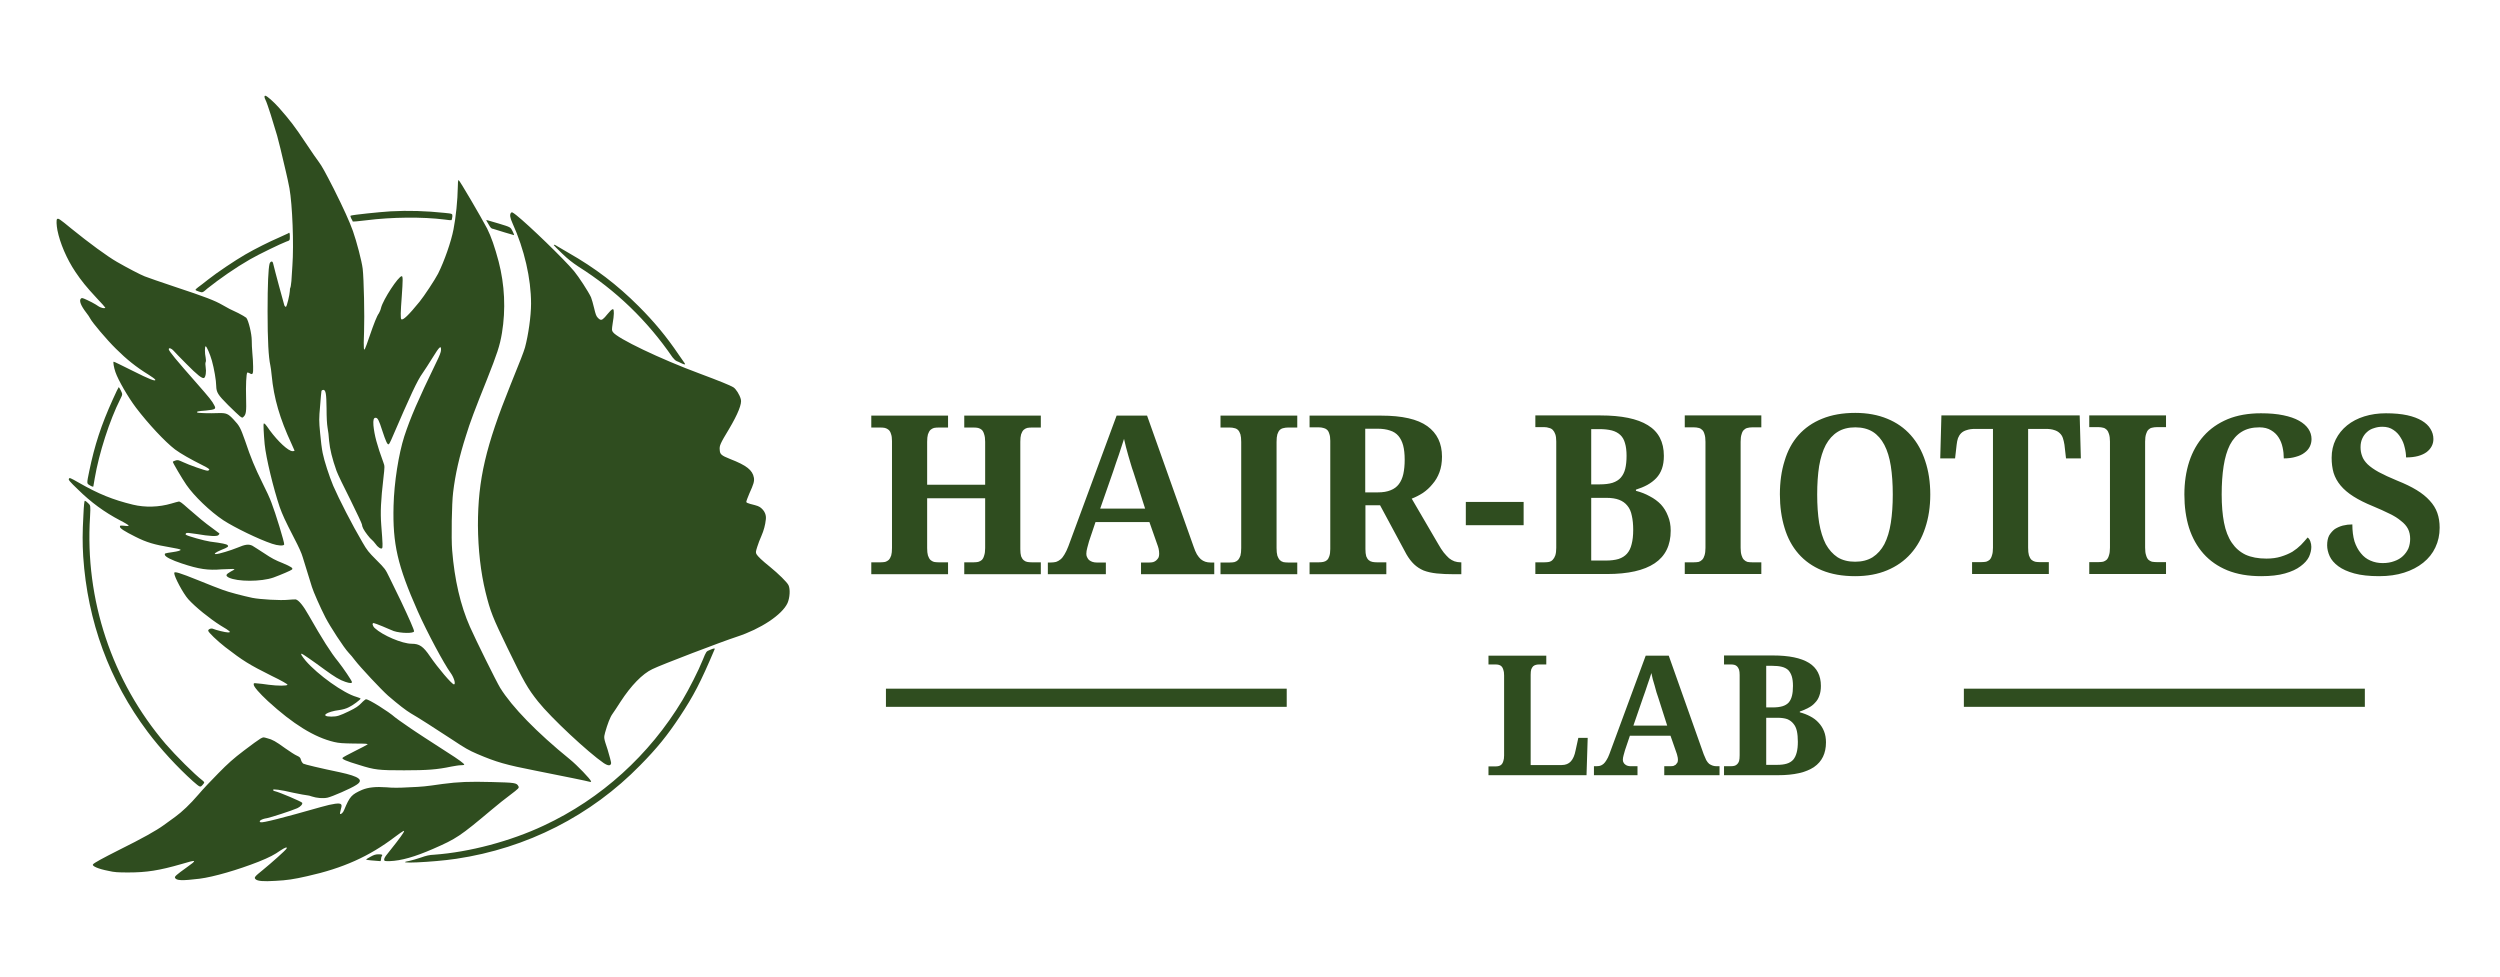
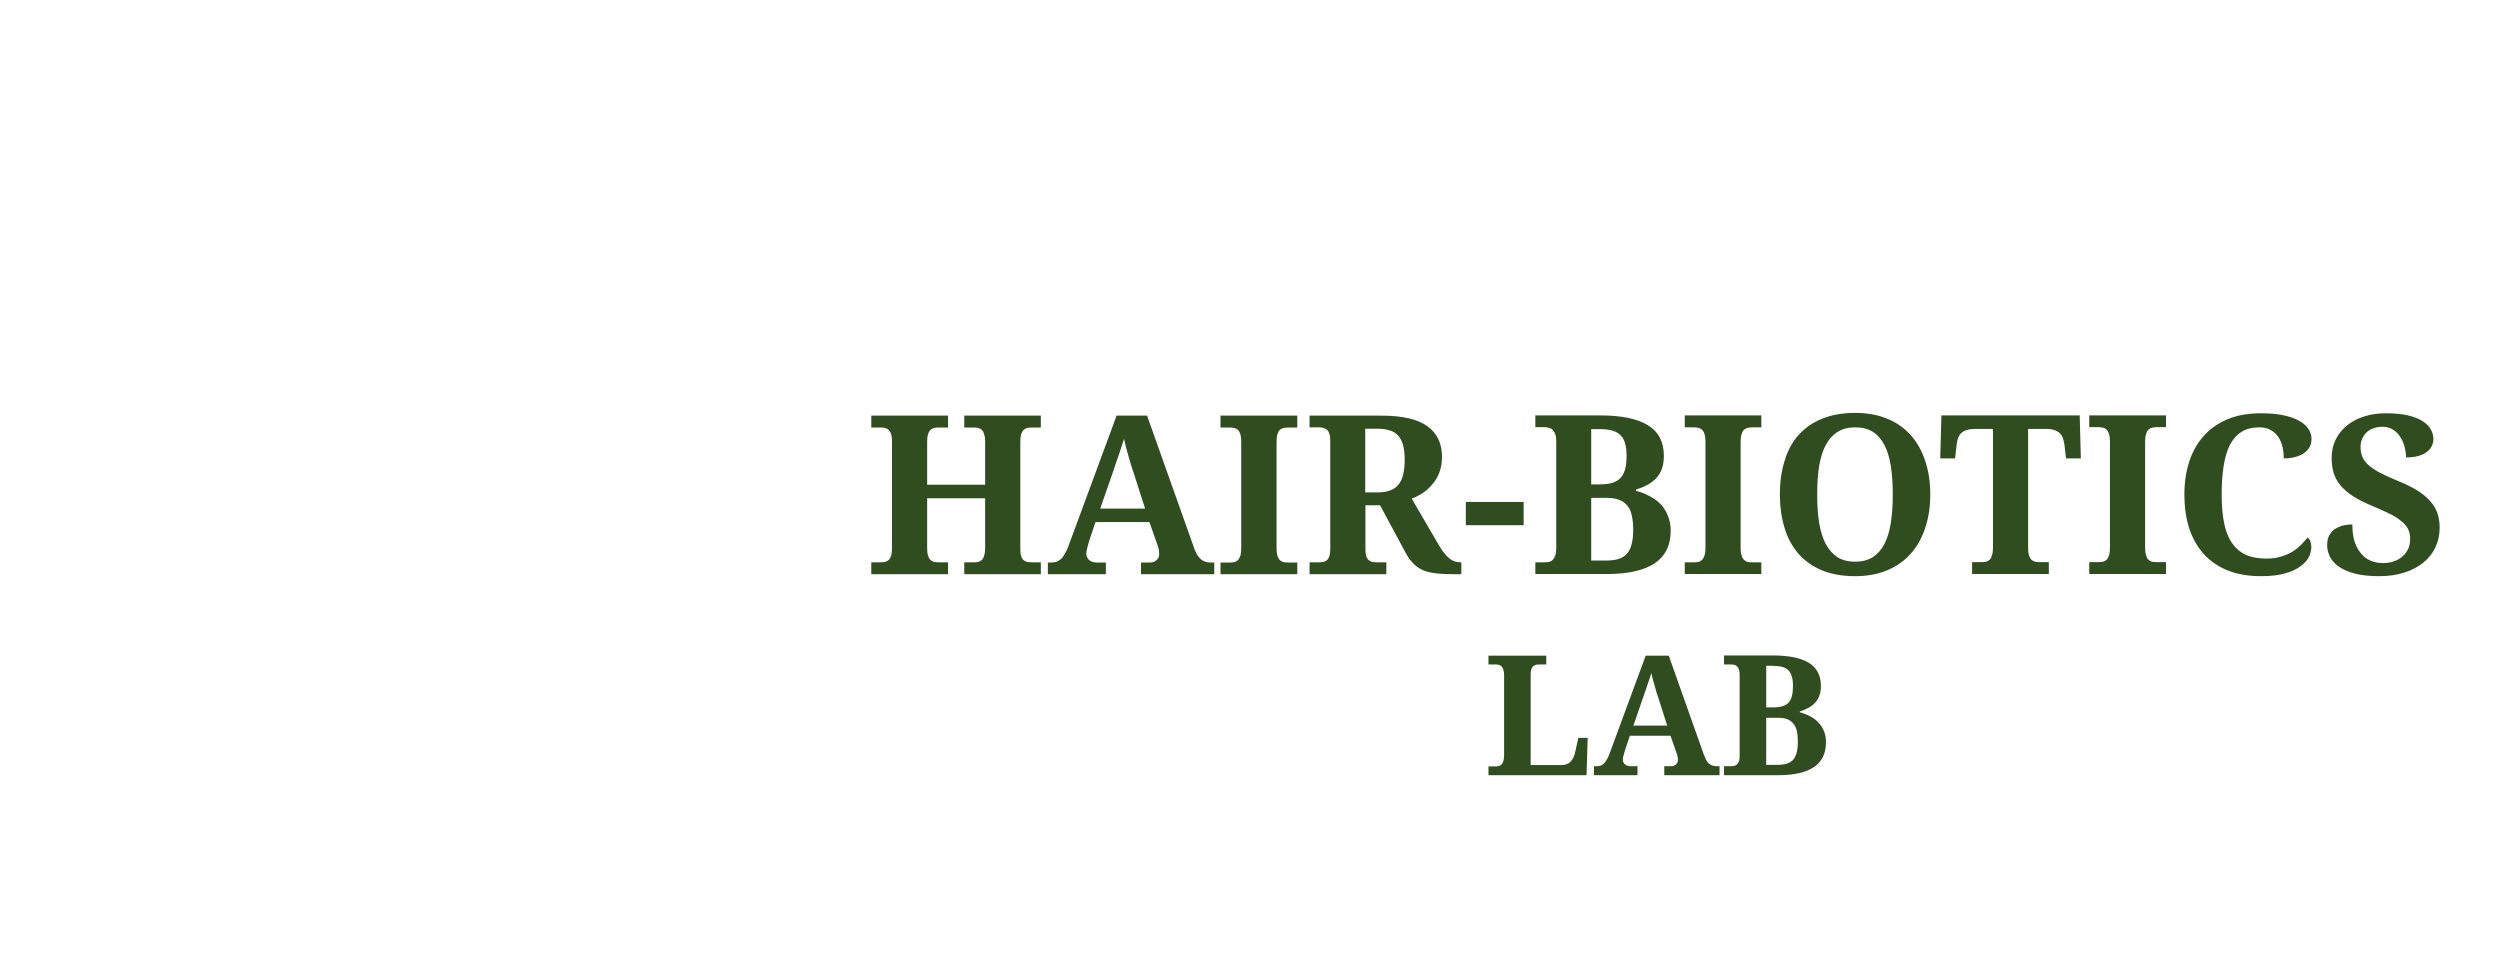
<svg xmlns="http://www.w3.org/2000/svg" height="500" width="1280" viewBox="0 0 1280 500" version="1.2">
  <title>New Project</title>
  <style>
		.s0 { fill: #2f4d1f } 
	</style>
  <path d="m532.9 294h-39.2v-6.1h4.9q1.2 0 2.2-0.2 1.1-0.3 1.9-1 0.8-0.8 1.2-2.3 0.5-1.4 0.5-3.8v-25.5h-29.7v25.5q0 2.4 0.4 3.8 0.5 1.5 1.3 2.3 0.8 0.7 1.8 1 1.1 0.2 2.3 0.2h4.9v6.1h-39.3v-6.1h4.8q1.2 0 2.3-0.2 1-0.3 1.8-1 0.8-0.8 1.3-2.3 0.4-1.4 0.4-3.8v-54.8q0-2.3-0.5-3.6-0.4-1.4-1.2-2.1-0.8-0.7-1.9-1-1-0.2-2.2-0.2h-4.8v-6.1h39.3v6.1h-4.9q-1.2 0-2.3 0.2-1 0.3-1.8 1-0.8 0.8-1.3 2.3-0.4 1.4-0.4 3.8v22h29.7v-22q0-2.4-0.5-3.8-0.4-1.5-1.2-2.3-0.8-0.7-1.9-1-1-0.2-2.2-0.2h-4.9v-6.1h39.2v6.1h-4.7q-1.2 0-2.3 0.2-1 0.3-1.8 1-0.8 0.8-1.3 2.3-0.4 1.4-0.4 3.8v55q0 2.2 0.4 3.6 0.5 1.3 1.3 2 0.8 0.7 1.8 0.9 1.1 0.2 2.3 0.2h4.7zm55.6-26.7h-27.6l-3.3 9.8q-0.4 1.4-0.9 3.3-0.5 1.8-0.5 3.2 0 1.1 0.5 1.9 0.4 0.9 1.1 1.4 0.7 0.5 1.6 0.8 1 0.3 2 0.3h4.8v6h-29.7v-6h1.4q1.5 0 2.8-0.3 1.2-0.4 2.3-1.3 1.1-0.9 2-2.5 1-1.6 2-4.2l24.7-66.9h15.6l23.8 67q0.8 2.4 1.7 4 1 1.6 2 2.5 1.1 0.9 2.3 1.3 1.3 0.4 2.6 0.4h2v6h-37.5v-6h4.4q0.9 0 1.8-0.2 0.9-0.3 1.5-0.8 0.7-0.6 1.2-1.4 0.4-0.8 0.4-2 0-1.4-0.3-2.7-0.3-1.2-0.7-2.2zm-2.2-6.9l-6-18.7q-0.7-1.9-1.3-4-0.6-2.2-1.3-4.4-0.6-2.3-1.2-4.4-0.6-2.2-1-4.2-0.5 1.7-1.2 3.7-0.7 2.1-1.4 4.3-0.8 2.1-1.5 4.3-0.8 2.2-1.4 4.2l-6.7 19.2zm77.9 33.6h-39.3v-6h4.8q1.3 0 2.3-0.2 1.1-0.3 1.9-1.1 0.7-0.8 1.2-2.2 0.4-1.5 0.4-3.9v-54.3q0-2.5-0.4-3.9-0.5-1.5-1.2-2.2-0.8-0.8-1.9-1-1-0.3-2.3-0.3h-4.8v-6.1h39.3v6.1h-4.8q-1.2 0-2.3 0.3-1.1 0.2-1.9 1-0.7 0.7-1.2 2.2-0.4 1.4-0.4 3.9v54.3q0 2.4 0.4 3.9 0.5 1.4 1.2 2.2 0.8 0.8 1.9 1.1 1.1 0.2 2.3 0.2h4.8zm6.3 0v-6.1h4.8q1.2 0 2.2-0.2 1.1-0.2 1.9-0.9 0.8-0.7 1.2-2 0.5-1.4 0.5-3.7v-55.4q0-2.3-0.5-3.6-0.4-1.4-1.2-2.1-0.8-0.7-1.9-0.9-1-0.3-2.2-0.3h-4.8v-6h36.7q16.1 0 23.6 5.4 7.5 5.4 7.5 15.6 0 4.5-1.3 8-1.3 3.5-3.6 6.1-2.1 2.6-4.9 4.5-2.8 1.8-5.7 2.9l13.6 23.3q1.4 2.5 2.8 4.3 1.4 1.7 2.7 2.9 1.4 1.1 2.8 1.6 1.5 0.5 3.1 0.5h0.4v6.1h-3.7q-5.1 0-8.9-0.4-3.8-0.4-6.7-1.5-2.8-1.2-4.9-3.2-2.1-2-3.9-5.1l-13.5-25.1h-7.5v22.4q0 2.3 0.4 3.7 0.5 1.3 1.3 2 0.8 0.7 1.9 0.9 1 0.2 2.2 0.2h4.9v6.1zm28.5-74.5v32.6h6.4q4 0 6.6-1.1 2.6-1 4.2-3.1 1.6-2.1 2.3-5.2 0.7-3.2 0.7-7.3 0-4.4-0.8-7.4-0.8-2.9-2.4-4.8-1.7-2-4.4-2.8-2.6-0.9-6.4-0.9zm81.1 49.4h-29.6v-11.9h29.6zm71.8-35.5q0 3.8-1 6.6-1 2.8-2.9 4.8-1.9 2-4.6 3.5-2.6 1.4-5.8 2.4v0.6q3.9 1 7.1 2.8 3.3 1.7 5.7 4.2 2.3 2.5 3.6 5.9 1.4 3.3 1.4 7.5 0 11.2-8.2 16.7-8.2 5.5-24.4 5.5h-36.7v-6h4.7q1.3 0 2.3-0.2 1.2-0.3 1.9-1.1 0.8-0.8 1.3-2.2 0.5-1.5 0.5-3.9v-54.5q0-2.3-0.5-3.7-0.5-1.4-1.3-2.2-0.8-0.8-1.9-1-1.1-0.4-2.3-0.4h-4.7v-6h33.3q16.2 0 24.3 5 8.2 5 8.2 15.7zm-37.2 21.5v32.1h7.5q3.8 0 6.5-0.8 2.7-0.9 4.3-2.7 1.7-1.9 2.4-4.9 0.8-3 0.8-7.3 0-4.2-0.7-7.2-0.6-3.2-2.3-5.2-1.6-2-4.2-3-2.6-1-6.5-1zm0-35.2v28.3h4.3q4 0 6.6-0.8 2.7-0.9 4.2-2.6 1.6-1.8 2.3-4.5 0.7-2.8 0.7-6.7 0-3.9-0.8-6.5-0.7-2.6-2.4-4.2-1.7-1.6-4.3-2.3-2.7-0.7-6.5-0.7zm87.1 74.2h-39.2v-6h4.7q1.3 0 2.4-0.2 1-0.3 1.8-1.1 0.8-0.8 1.2-2.2 0.5-1.5 0.5-3.9v-54.3q0-2.5-0.5-3.9-0.4-1.5-1.2-2.2-0.8-0.8-1.8-1-1.1-0.3-2.4-0.3h-4.7v-6.1h39.2v6.1h-4.7q-1.3 0-2.4 0.3-1 0.2-1.8 1-0.8 0.7-1.2 2.2-0.5 1.4-0.5 3.9v54.3q0 2.4 0.5 3.9 0.4 1.4 1.2 2.2 0.8 0.8 1.8 1.1 1.1 0.2 2.4 0.2h4.7zm86.5-40.7q0 9.4-2.6 17.1-2.5 7.7-7.4 13.2-4.9 5.5-12.1 8.5-7.1 3-16.4 3-9.7 0-17-3-7.2-3-12-8.5-4.8-5.5-7.1-13.2-2.4-7.8-2.4-17.2 0-9.5 2.4-17.1 2.3-7.8 7.1-13.2 4.9-5.5 12.1-8.4 7.3-3 17-3 9.2 0 16.4 3 7.1 2.9 12 8.4 4.9 5.5 7.4 13.2 2.6 7.7 2.6 17.2zm-57.9 0q0 8.1 1 14.5 1.1 6.4 3.4 10.9 2.4 4.3 6 6.7 3.7 2.3 9 2.3 5.3 0 9-2.3 3.7-2.4 6-6.7 2.3-4.5 3.3-10.9 1-6.4 1-14.5 0-8.2-1-14.6-1-6.4-3.3-10.8-2.3-4.4-5.9-6.7-3.7-2.3-9-2.3-5.3 0-9 2.3-3.7 2.3-6.1 6.7-2.3 4.4-3.4 10.8-1 6.4-1 14.6zm108-33.6v60.8q0 2.5 0.4 3.9 0.5 1.5 1.3 2.3 0.8 0.7 1.9 1 1 0.2 2.2 0.2h4.8v6.1h-39.3v-6.1h4.8q1.3 0 2.4-0.2 1-0.3 1.8-1 0.8-0.8 1.2-2.3 0.5-1.4 0.5-3.9v-60.8h-9.2q-2.5 0-4.2 0.6-1.8 0.5-2.9 1.6-1 1-1.6 2.5-0.5 1.5-0.7 3.4l-0.8 7h-7.6l0.6-22h70.8l0.6 22h-7.6l-0.8-7q-0.3-1.9-0.8-3.4-0.5-1.5-1.6-2.5-1.1-1.1-2.8-1.6-1.7-0.6-4.3-0.6zm70.6 74.3h-39.3v-6.1h4.8q1.2 0 2.3-0.2 1-0.3 1.8-1 0.8-0.8 1.2-2.3 0.5-1.4 0.5-3.9v-54.3q0-2.4-0.5-3.9-0.4-1.4-1.2-2.2-0.8-0.8-1.8-1-1.1-0.3-2.3-0.3h-4.8v-6h39.3v6h-4.8q-1.2 0-2.4 0.3-1 0.2-1.8 1-0.8 0.8-1.2 2.2-0.5 1.5-0.5 3.9v54.3q0 2.5 0.5 3.9 0.4 1.5 1.2 2.3 0.8 0.7 1.8 1 1.2 0.2 2.4 0.2h4.8zm51.4-7.9q4.2 0 7.4-1 3.3-1 5.9-2.5 2.5-1.6 4.4-3.5 1.9-2 3.4-3.8 0.9 0.6 1.4 2 0.5 1.4 0.5 2.8 0 2.4-1.2 5.1-1.3 2.6-4.3 4.8-3 2.3-8 3.7-4.9 1.4-12.2 1.4-9.9 0-17.3-3-7.3-3-12.2-8.5-4.9-5.5-7.4-13.2-2.4-7.7-2.4-17.1 0-9.2 2.5-16.9 2.5-7.6 7.4-13.1 4.9-5.5 12.3-8.6 7.3-3 17-3 6.6 0 11.4 1 4.9 1 8.1 2.8 3.2 1.8 4.8 4.2 1.6 2.4 1.6 5.2 0 2.1-0.9 3.9-0.9 1.8-2.7 3.1-1.8 1.4-4.5 2.1-2.6 0.8-6.1 0.8 0-2.9-0.6-5.6-0.6-2.9-2.1-5.2-1.4-2.2-3.8-3.6-2.4-1.5-6-1.5-5.4 0-9.1 2.3-3.7 2.3-6 6.7-2.2 4.4-3.2 10.8-1 6.4-1 14.6 0 8.2 1.2 14.4 1.2 6.2 4 10.3 2.7 4 7 6.1 4.4 2 10.7 2zm57.7 9q-7.6 0-12.7-1.4-5.1-1.4-8.2-3.7-3.1-2.3-4.4-5.1-1.3-2.9-1.3-5.6 0-3 1-5 1.2-2 2.9-3.3 1.9-1.2 4.1-1.8 2.4-0.6 4.9-0.6 0 4.9 1.1 8.7 1.2 3.6 3.3 6.1 2 2.5 4.8 3.7 2.9 1.3 6.3 1.3 3.4 0 6-1 2.6-0.9 4.4-2.6 1.8-1.7 2.8-3.9 0.9-2.3 0.9-4.9 0-2.9-1.1-5.1-1.2-2.3-3.6-4.1-2.3-2-5.9-3.7-3.6-1.8-8.4-3.8-5.9-2.4-10-5-4.1-2.6-6.6-5.6-2.5-3-3.6-6.5-1-3.5-1-7.7 0-5.2 2.1-9.4 2.1-4.2 5.8-7.2 3.7-3 8.8-4.6 5.1-1.6 11.1-1.6 6.3 0 10.9 1 4.5 1 7.5 2.8 3 1.8 4.4 4.2 1.5 2.4 1.5 5.2 0 2-0.9 3.7-0.9 1.7-2.6 3-1.8 1.3-4.4 2-2.6 0.7-6.1 0.7 0-2.4-0.7-5.1-0.6-2.8-2.1-5.1-1.4-2.4-3.7-3.9-2.3-1.6-5.6-1.6-2.3 0-4.3 0.7-2.1 0.6-3.6 2-1.5 1.3-2.4 3.3-0.9 1.9-0.9 4.5 0 2.4 0.8 4.5 0.7 2.1 2.8 4.2 2.1 2 5.7 4 3.7 2 9.5 4.4 5.8 2.3 9.9 4.8 4.1 2.5 6.7 5.4 2.7 2.9 3.9 6.3 1.2 3.4 1.2 7.6 0 5.5-2.2 10.1-2.1 4.5-6.2 7.8-4.1 3.3-9.8 5.1-5.6 1.8-12.8 1.8zm-405.8 101.9h-50.2v-4.5h3.6q0.9 0 1.7-0.2 0.8-0.2 1.4-0.8 0.6-0.6 0.9-1.7 0.4-1.1 0.4-2.9v-41q0-1.9-0.4-2.9-0.3-1.1-0.9-1.7-0.6-0.6-1.4-0.8-0.8-0.2-1.7-0.2h-3.6v-4.5h29.6v4.5h-3.6q-0.9 0-1.7 0.2-0.8 0.2-1.4 0.7-0.6 0.6-1 1.6-0.3 1-0.3 2.8v46.2h15.9q3 0 4.7-1.9 1.7-1.9 2.4-5.6l1.4-6.4h4.8zm43-20.2h-20.8l-2.5 7.4q-0.3 1.1-0.7 2.5-0.4 1.4-0.4 2.4 0 0.9 0.4 1.5 0.3 0.6 0.9 1 0.5 0.4 1.2 0.6 0.7 0.2 1.4 0.2h3.6v4.6h-22.3v-4.6h1.1q1.1 0 2-0.2 1-0.3 1.8-1 0.8-0.7 1.5-1.9 0.8-1.2 1.5-3.1l18.6-50.4h11.8l17.9 50.5q0.7 1.8 1.3 3 0.7 1.2 1.5 1.9 0.9 0.6 1.8 0.9 0.9 0.3 1.9 0.3h1.6v4.6h-28.3v-4.6h3.3q0.6 0 1.3-0.1 0.7-0.3 1.2-0.6 0.5-0.5 0.9-1.1 0.3-0.6 0.3-1.5 0-1-0.3-2-0.2-1-0.5-1.7zm-1.7-5.2l-4.5-14.1q-0.5-1.4-1-3-0.4-1.7-0.9-3.3-0.5-1.7-1-3.4-0.4-1.6-0.7-3.1-0.4 1.3-0.9 2.8-0.5 1.6-1.1 3.2-0.5 1.6-1.1 3.3-0.6 1.6-1.1 3.1l-5 14.5zm78.7-20.3q0 2.9-0.8 5-0.7 2.1-2.2 3.6-1.4 1.6-3.4 2.6-2 1.1-4.4 1.9v0.4q3 0.8 5.4 2.1 2.5 1.3 4.2 3.2 1.8 1.9 2.8 4.4 1 2.5 1 5.7 0 8.4-6.1 12.6-6.2 4.2-18.4 4.2h-27.7v-4.6h3.5q1 0 1.8-0.2 0.8-0.2 1.4-0.8 0.6-0.5 1-1.6 0.3-1.1 0.3-3v-41.1q0-1.7-0.3-2.7-0.4-1.1-1-1.7-0.6-0.6-1.4-0.8-0.8-0.2-1.8-0.2h-3.5v-4.6h25.1q12.2 0 18.4 3.8 6.1 3.8 6.1 11.8zm-28 16.3v24.1h5.7q2.8 0 4.8-0.6 2-0.6 3.3-2 1.2-1.4 1.8-3.7 0.6-2.2 0.6-5.5 0-3.2-0.5-5.5-0.5-2.3-1.8-3.8-1.2-1.5-3.1-2.3-2-0.7-5-0.7zm0-26.6v21.3h3.3q3 0 5-0.6 2-0.6 3.2-1.9 1.2-1.4 1.7-3.5 0.5-2 0.5-5 0-2.9-0.6-4.9-0.6-1.9-1.8-3.2-1.3-1.2-3.3-1.7-2-0.5-4.9-0.5z" aria-label="HAIR-BIOTICS LAB" class="s0" id="HAIR-BIOTICS LAB" />
-   <path d="m1005.5 361.9v-9.3h205.3v9.3z" class="s0" fill-rule="evenodd" id="Shape 1" />
-   <path d="m453.6 361.9v-9.3h205.2v9.3z" class="s0" fill-rule="evenodd" id="Shape 1 copy" />
-   <path d="m135.8 49c0.8 0 4.2 3 6.9 6 5.8 6.6 8.2 9.7 13.7 18 3.2 4.8 6.3 9.3 6.9 10 1.5 2 3.3 5.3 7.6 13.7 5 10 8 16.6 9.8 21.6 1.9 5.4 4.5 15.3 5 19.3 0.6 5.3 1 24.1 0.7 32.3-0.2 4.1-0.2 7.9-0.1 8.4 0.2 0.9 0.3 0.9 0.6 0.2 0.2-0.4 1.3-3.2 2.3-6.3 2.3-6.7 3.8-10.5 4.8-11.8 0.3-0.5 0.9-1.8 1.1-2.8 1.1-4.3 8.9-16.2 10.6-16.2 0.6 0 0.6 1.9 0 10.4-0.6 7.9-0.7 11.3-0.2 11.7 0.9 0.5 3.6-2 9.3-9 2.3-2.8 7.9-11.3 9.5-14.4 3.2-6.4 6.7-16.4 7.9-22.7 1.2-6.1 2.1-14.9 2.2-21.7 0-1.9 0.1-3.4 0.4-3.5 0.4-0.1 11.6 19.1 14.6 24.8 2.1 4.2 3.9 9.4 5.9 16.9 3.1 11.9 3.7 24.5 1.7 36.6-1.1 6.6-2.5 10.7-7.6 23.6-6.3 15.7-8.8 22.3-10.8 28.9-3.4 10.6-5.5 19.8-6.6 29.1-0.7 5.5-1 23.6-0.5 29.6 1.2 15.1 4.3 28.4 9.1 39.2 3 6.8 13.5 28 15.5 31.3 6.1 9.8 18.7 22.8 35.7 36.6 3.7 3 10.6 10.2 10.8 11.2 0.1 0.4 0 0.4-0.6 0.3-1.3-0.4-12.6-2.7-27.7-5.7-15.3-3-20.2-4.4-30-8.6-4.2-1.8-6.3-3-12.6-7.2-8.7-5.7-17.7-11.5-21.4-13.6-2.6-1.6-5.9-4.1-11.6-9-3.4-3-14.2-14.5-17.1-18.3-0.8-1.1-2.2-2.8-3.1-3.7-2.4-2.5-9.6-13.6-11.9-18.1-2.7-5.3-6.1-13-6.9-15.6-1.5-4.8-3.8-12.3-4.7-15.2-0.5-1.9-2.2-5.6-4.2-9.4-5.1-9.9-6.1-12.2-7.6-16.3-3.2-9.5-7-25.1-7.7-32.2-0.5-5.5-0.7-10.3-0.5-10.5 0.4-0.3 0.9 0.2 3.1 3.4 4.2 5.7 9.5 10.7 11.7 10.7 0.5 0 1-0.1 1-0.3 0-0.1-0.8-1.8-1.6-3.6-5.9-12.7-9-23.2-10.1-34.9-0.2-2.1-0.5-4.4-0.7-5.2-0.9-4.1-1.4-12.6-1.4-27.5 0-14.2 0.4-22 1-24.4 0.2-0.7 0.6-1.1 1-1.2 0.5 0 0.7 0.2 1 1.6 0.6 2.7 5.3 20 5.6 20.9 0.2 0.4 0.5 0.7 0.8 0.7 0.5-0.2 1.9-6.2 2-8.1 0-0.8 0.1-1.5 0.2-1.6 0.2-0.1 0.4-1.7 0.6-3.5 0.1-1.9 0.3-5.4 0.5-7.8 0.8-11 0-31.3-1.5-39.7-0.5-2.6-1.3-6.4-1.8-8.4-2.7-11.6-3.3-14-4.5-18.5-1.8-6.2-5-16.5-5.9-18.2-0.4-0.7-0.6-1.5-0.6-1.8 0-0.3 0.2-0.5 0.4-0.5zm85.7 134.1c-1.8 2.9-4.1 6.5-5.1 7.9-2.8 3.9-6 10.8-16.1 34.2-0.5 1.2-1.1 2.3-1.4 2.3-0.6 0.1-1.4-1.6-3.2-7.1-1.7-5.3-2.3-6.5-3.4-6.5-1 0-1.3 1.1-1.1 3.9 0.5 5.1 1.8 10 5.1 19 0.7 1.9 0.7 1.9 0 8.1-1.3 11.2-1.6 17.3-1.1 23.9 0.8 10.1 0.8 11.5 0.4 11.9-0.5 0.6-2.3-0.6-3.4-2.3-0.6-0.8-1.4-1.7-1.8-2-0.9-0.6-3.6-4.1-4.4-5.7-0.4-0.8-0.7-1.7-0.7-2.2 0-0.4-2.7-6.1-5.9-12.6-3.3-6.5-6.5-13.1-7.1-14.8-2.2-6.2-3.4-11.1-3.8-15.4-0.1-2.2-0.5-5.3-0.8-6.8-0.3-1.8-0.5-5.1-0.5-9.8-0.1-7.6-0.4-9.3-1.6-9.5-0.4 0-0.8 0.2-1 0.5-0.1 0.3-0.4 3.8-0.7 7.7-0.6 6.7-0.6 7.5 0 13.9 0.3 3.7 0.9 8.3 1.3 10.2 0.8 4.1 3.4 12 5.4 16.8 2.9 6.7 9.8 20.2 15 29 2.3 4 3.1 5 7.1 9 4.5 4.5 4.6 4.7 6.6 8.8 1.1 2.3 3.8 7.8 6 12.3 4.3 9.1 6.7 14.6 6.7 15.4 0 1.2-6.8 1.1-10.4-0.1-0.9-0.4-3.5-1.4-5.7-2.4-2.2-0.9-4.3-1.7-4.6-1.7-0.9 0-0.6 1.5 0.6 2.6 4 3.7 14 8 18.9 8 3.9 0 5.9 1.3 9.4 6.5 4.1 6 11.2 14.3 12.2 14.3 1.1 0 0-3.6-1.7-5.9-3.3-4.5-12-20.7-16.8-31.5-10.4-23.5-12.9-34.5-12.4-54 0.3-12.1 2.6-26.5 5.5-35.6 3.2-9.7 6.9-18.3 16.3-37.7 1.8-3.6 2.5-5.5 2.5-6.5 0.1-2.6-0.8-1.8-4.3 3.9zm6.2-74.1c4 0.4 4 0.4 3.9 1.9-0.1 0.9-0.3 1.7-0.4 1.8-0.1 0.1-1.8 0-3.6-0.3-11.2-1.4-26.8-1.3-40.2 0.4-3.7 0.5-6.7 0.7-6.8 0.6 0-0.2-0.4-0.9-0.8-1.6-0.4-0.9-0.5-1.3-0.2-1.4 1.7-0.5 14.3-1.8 20.4-2.2 9.2-0.5 18.1-0.2 27.7 0.8zm36.7 1.2c6.3 5 24.4 22.5 29.5 28.6 2.4 2.9 7.3 10.4 8.7 13.4 0.4 1 1.1 3.5 1.6 5.6 0.7 3 1.1 4.1 1.8 4.8 1.5 1.6 2.1 1.5 3.7-0.2 0.7-0.9 1.9-2.2 2.6-3 0.7-0.8 1.4-1.2 1.6-1.1 0.6 0.3 0.5 3.2-0.2 7.2-0.5 3.4-0.5 3.6 0.1 4.5 2.1 3.2 24.5 13.9 44.5 21.3 9.9 3.7 15.6 6 17.2 7 1.3 0.8 3.2 3.8 3.8 6.1 0.7 2.2-1.5 7.6-6 15.2-4.6 7.6-5 8.6-4.8 10.7 0.1 2.3 0.8 2.9 5.3 4.7 8.5 3.3 11.5 5.7 12.2 9.6 0.3 1.8-0.2 3.4-2.3 8-0.9 2.1-1.6 4-1.6 4.4q0.1 0.5 2 1c4 1 4.5 1.2 5.7 2.2 1.8 1.6 2.6 3.6 2.3 5.8-0.3 2.8-1 5.5-2.3 8.5-0.7 1.5-1.6 3.9-2.1 5.5-0.8 2.5-0.8 2.8-0.4 3.7 0.6 1.1 2.9 3.3 6.9 6.5 4.4 3.6 8.7 7.8 9.5 9.4 1 2 0.7 6.5-0.5 9.2-2.8 6-13.7 13.2-25.9 17.2-7.7 2.5-38.9 14.4-43.3 16.6-5.1 2.4-10.9 8.4-16.3 16.7-1.6 2.6-3.5 5.3-4.1 6.2-1.2 1.6-2.6 5.3-3.8 9.6-0.7 2.7-0.7 2.7 1.3 8.7 1 3.3 1.8 6.4 1.8 6.9-0.2 1.5-1.5 1.5-3.8 0-8-5.5-26.9-23.1-33.6-31.5-5.4-6.8-7.2-10-15.7-27.5-7.5-15.5-8.7-18.4-11.2-28.5-2.5-10.3-3.8-21.8-3.9-34.2 0-23.5 4-40.5 16.7-72 5-12.3 6.7-16.7 7.4-19.1 1.7-6.3 3.1-16 3.1-22.5 0-12.7-3.4-27.7-9.5-41.1-1.3-2.9-1.5-4.4-0.8-5.3 0.5-0.5 0.6-0.5 2.8 1.2zm-227.8 6.9c9 7.3 18.4 14.2 23.3 17 5.2 3 12.1 6.6 14.2 7.4 1.2 0.5 8.4 3 15.9 5.5 15.1 5 20 6.9 23.8 9.1 3.1 1.8 4.1 2.3 8.2 4.2 1.8 0.9 3.6 2 4.1 2.4 1.1 1.3 2.8 8.1 2.8 11.7 0 1.5 0.1 4.3 0.3 6.3 0.2 2 0.4 5.1 0.4 7 0.1 3.8-0.2 4.4-1.8 3.4-0.6-0.3-1.1-0.5-1.2-0.3-0.5 0.5-0.8 6.6-0.6 12.9 0.2 7 0 8.5-1.3 9.7-0.6 0.6-0.7 0.6-1.9-0.3-0.7-0.6-3.4-3.1-6-5.7-5.3-5.3-6-6.5-6.1-9.8 0-2.7-1.1-9-2.2-12.9-1-3.5-2.7-7.4-3.2-7.4-0.5 0-0.5 3.6 0 5.8 0.2 1.1 0.2 1.9 0 2.3-0.2 0.4-0.2 1.4 0 2.6 0.4 2.3 0 5-0.8 5.5-0.9 0.5-3.4-1.4-9.2-7.3-2.9-2.9-5.8-5.9-6.4-6.6-1.1-1.3-2.5-1.7-2.5-0.8 0 0.9 3.9 5.6 14.3 17.4 6.4 7.3 8 9.2 9.1 11.5 0.9 1.7 0.4 2-4.4 2.5-4.1 0.3-4.9 0.5-4.4 1 0.3 0.3 6.1 0.5 10.9 0.3 4-0.1 4.9 0.3 7.7 3.3 3.1 3.3 3.5 4.2 5.9 10.9 2.9 8.7 5 13.7 8.8 21.4 1.9 3.7 4 8.3 4.7 10.3 1.9 4.8 6.8 20.7 6.5 21.4-0.3 0.8-3.3 0.6-6.2-0.4-6.9-2.3-19.2-8.3-24.9-12-6.8-4.5-15.1-12.5-19-18.2-2.2-3.2-6.9-11.2-6.9-11.7 0-0.2 0.6-0.5 1.3-0.7 1.2-0.4 1.5-0.3 3.9 0.8 2.9 1.4 11.4 4.4 12.5 4.4 0.4 0 0.8-0.2 0.9-0.4 0.3-0.4-0.6-1-3.4-2.4-6-3-11.3-6-14.1-8.1-5.1-3.9-13.7-13.1-20-21.4-4-5.3-9.1-14.1-10.5-18.2-0.8-2.3-1.3-5.3-0.9-5.3 0.2-0.1 4.5 2.1 9.6 4.6 8.7 4.4 12.1 5.7 11.7 4.6-0.1-0.3-1.7-1.5-3.5-2.6-6.2-3.8-11.3-7.9-16.6-13.2-4.7-4.6-12.2-13.5-13.2-15.5-0.3-0.6-1.2-2-2.1-3.1-2.7-3.5-3.7-6.1-2.7-7.1 0.5-0.5 0.8-0.4 3.2 0.7 1.4 0.6 3.4 1.7 4.4 2.3 0.9 0.6 2.1 1.4 2.6 1.5 1.2 0.5 2.3 0.5 2.3 0.1 0-0.1-2-2.4-4.5-5-5.3-5.7-7.7-8.7-10.8-13.3-4.5-6.7-7.9-14.8-9.2-21.3-0.5-2.7-0.6-5.3-0.2-5.7 0.6-0.6 1.2-0.2 7.4 4.9zm218.9-2.6c5.9 1.8 5.9 1.8 6.9 3.8 0.5 1 0.9 2 0.8 2.1 0 0-2.2-0.6-4.8-1.4-2.5-0.8-5.2-1.6-5.8-1.8-1-0.1-1.4-0.5-2.3-2.1-0.7-1.1-1.2-2-1.3-2.2-0.2-0.4 0.2-0.3 6.5 1.6zm-107.1 6.6c0 2 0 2-1.8 2.6-2.7 1-14.3 6.6-18.6 9.1-7.5 4.3-15.5 9.9-21.8 14.9-2.5 2.2-2.5 2.2-4.3 1.6-1-0.3-1.8-0.7-1.8-0.9 0-0.2 0.6-0.8 1.3-1.3 0.7-0.5 3.1-2.3 5.2-4 4.4-3.5 13.8-9.8 19-12.8 5-2.9 12.4-6.6 17.3-8.7 2.3-1 4.4-2 4.6-2.1 0.7-0.7 0.9-0.3 0.9 1.6zm136.8 4.9c0.5 0.3 3.1 1.8 5.8 3.4 13.7 7.8 25 16.4 36 27.4 7.9 7.9 14.3 15.6 20.5 24.8 1.4 2 2.8 4 3 4.3 0.7 0.9 0 0.9-1.8 0-0.7-0.4-1.7-0.8-2.2-1-0.6-0.2-1.5-1.1-2.2-2-12.9-18.8-29-34.3-48-46.3-3.3-2.2-5.4-3.8-8.5-6.8-2.3-2.2-4.2-4.1-4.2-4.2-0.2-0.5 0.6-0.3 1.6 0.4zm-224.4 72.2c0.1 0 0.6 0.8 1.1 1.8 0.9 1.9 0.9 1.9-0.3 4.3-5.5 10.9-10.9 27.7-13.1 40.6-0.4 2.2-0.7 4.1-0.7 4.1 0 0.4-0.9 0.1-2.1-0.7-1.3-0.8-1.3-0.8 0-7.1 2.8-13.4 6-23.3 12.1-36.8 1.5-3.4 2.9-6.2 3-6.2zm-20.5 48.9c10.1 5.8 17.5 8.8 27.8 11.3 6.2 1.5 13.3 1.3 19.7-0.6 1.6-0.5 3.2-0.9 3.7-1 0.6-0.1 1.6 0.6 4.7 3.4 5.5 4.8 8.6 7.4 12.5 10.2 1.8 1.3 3.4 2.5 3.6 2.7 0.1 0.2-0.1 0.6-0.5 0.9-0.7 0.7-4.3 0.6-11.2-0.6-3.9-0.6-5-0.7-5.3-0.4-0.3 0.3-0.4 0.6-0.1 0.8 0.6 0.6 9.5 3.1 12.4 3.5 6.3 0.8 8.4 1.3 8.9 1.8 0.7 0.7 0.3 1.1-3.3 2.5-2.8 1.2-4 2.1-2.7 2.1 1.5 0 7.7-1.9 11.1-3.3 4-1.7 5.7-1.9 7.6-1 0.6 0.4 3.4 2.1 6.1 3.9 3.7 2.5 5.8 3.6 9.4 5 4.5 1.9 5.5 2.6 4.8 3.3-0.5 0.5-5.7 2.7-9.5 4.1-6.3 2.2-18.5 2.2-22.9 0-1.8-1-1.5-1.6 1.1-3.1 2.3-1.2 2.3-1.2 0.8-1.3-0.8 0-3.3 0.1-5.5 0.2-7 0.6-11.7-0.1-20.4-3-5.2-1.7-8.5-3.4-8.7-4.4-0.1-0.8-0.2-0.8 3.9-1.4 2.9-0.4 4.5-0.9 4.1-1.3-0.2-0.2-2.4-0.7-4.9-1.1-8.4-1.4-12.5-2.6-18.2-5.5-5.6-2.8-7.9-4.3-7.9-5.1 0-0.7 0.2-0.7 2.3-0.5 1.4 0.2 2.2 0.1 2.2-0.1 0-0.2-1.9-1.4-4.3-2.6-8.2-4.3-15-9.3-21.6-15.8-4.4-4.2-5.1-5.1-4.7-5.6 0.3-0.6 0.6-0.5 5 2zm3.1 9.3c0.3 0 1 0.5 1.7 1.2 1.3 1.2 1.3 1.2 1 7-2.7 42.4 11.2 84.1 38.7 116.3 5.2 6 14.7 15.5 19 18.8 1 0.9 1 0.9-0.1 2.2-1.2 1.3-1.2 1.3-4.9-1.9-7.9-7.1-16.7-16.6-23.2-25.3-19.6-26.1-30.8-56.6-33-89.8-0.4-6.8-0.4-12.2 0.1-21.1 0.2-4.9 0.5-7.4 0.7-7.4zm58.1 40.7c5.1 2.1 10.8 4.3 12.5 4.9 3.1 1.2 10.5 3.1 15.2 4.1 3.9 0.8 14.6 1.4 18.3 1 1.7-0.2 3.5-0.2 3.9-0.2 1.5 0.3 3.9 3.2 6.7 8.2 6.9 12.1 11.3 19.1 15.1 23.7 2.6 3.3 7 9.8 7 10.4 0 0.7-1 0.7-3.4-0.1-2.8-0.9-5.7-2.7-10.5-6.2-6.1-4.5-11.5-8.2-11.8-8.2-0.7 0-0.2 0.9 2 3.6 6.2 7.2 19.5 16.7 26 18.5 1.2 0.4 2.1 0.7 2.1 0.9 0 0.5-4 3.5-6 4.4-1.3 0.7-3.2 1.2-4.6 1.4-7.1 0.9-10.3 3.4-4.4 3.4 3 0 4.2-0.4 9.2-2.8 3.5-1.7 4.6-2.5 6.2-4.1 1-1.1 2.2-2 2.4-2 1.4 0 11.4 6.2 14.9 9.3 0.9 0.7 3.1 2.3 4.9 3.5 1.8 1.3 4.2 2.9 5.4 3.7 2.1 1.4 4.5 3 16.3 10.6 6 3.8 8.8 5.9 8.8 6.4 0 0.2-0.9 0.3-1.8 0.3-1 0-3.2 0.4-4.9 0.7-7.1 1.5-12.1 1.9-24.1 1.9-13.1 0-15-0.2-23.2-2.8-6.4-1.9-8.9-3-8.3-3.6 0.2-0.3 3-1.8 6.2-3.4 3.3-1.6 6.2-3.2 6.5-3.4 0.5-0.4-0.6-0.5-6.7-0.5-6-0.1-7.7-0.2-10.3-0.8-10.2-2.4-21.1-9.2-33.9-20.9-4.4-4.1-7.3-7.4-7.3-8.5 0-0.8 0-0.8 1.8-0.6 1 0 3.6 0.4 5.9 0.7 4.6 0.6 9.4 0.6 9.6 0 0.1-0.3-3-2.1-8.2-4.6-11.6-5.8-14.6-7.7-23.7-14.7-4.1-3.2-8.7-7.6-8.7-8.4 0-0.8 1.6-1.4 2.6-0.9 1.4 0.6 6.2 1.8 7.5 1.8 1.8 0 1.4-0.5-3.7-3.5-5.7-3.6-13-9.5-16.6-13.5-2.6-2.9-7.2-11.5-7.2-13.4 0-1 2.6-0.2 12.3 3.7zm264.4 35.3c-7.3 17.2-10.7 23.7-17.9 34.6-6.3 9.5-11.6 16.1-20.2 24.8-25.2 25.8-58 42.5-94.2 47.9-12 1.8-33 2.7-24.1 1.1 1.3-0.3 3.9-1 5.9-1.7 2.8-1 4.4-1.4 7-1.5 17.9-1.3 39-6.9 56-14.9 29.4-13.7 54.1-36.1 71-64.2 3.4-5.7 8.2-15.1 10.4-20.6 1.8-4.4 1.8-4.4 3.6-5.1 2-0.9 2.7-1 2.5-0.4zm-229 45.6c2.5 0.6 4.3 1.6 9.1 5.1 2.3 1.6 5 3.4 6 3.8 1.5 0.7 1.8 1 2.1 2.2 0.2 0.8 0.8 1.6 1.2 1.9 0.7 0.4 8.6 2.3 18.7 4.4 10.1 2.2 12.4 4 8.4 6.5-2.7 1.8-12.4 6-14.7 6.5-2.3 0.5-5.6 0.2-8-0.6-0.8-0.3-1.9-0.6-2.4-0.6-0.5 0-3.7-0.6-7.1-1.3-6.8-1.6-10.4-2-10.4-1.5 0 0.3 0.4 0.6 1 0.7 2.5 0.6 13.5 5.3 13.9 5.9 0.4 0.7-0.9 2.1-2.5 2.8-2.9 1.3-13.5 4.7-15.5 5.1-2.8 0.4-4.6 1.6-3.3 2.1 1 0.4 10.9-2.1 30.9-7.8 6.3-1.8 9.7-2.2 10.3-1.4 0.4 0.4 0.4 0.9-0.1 2.6-0.3 1.2-0.5 2.2-0.4 2.3 0.4 0.4 1.6-0.6 2.1-2 2.9-7 3.8-7.9 9.2-10.3 3.2-1.3 7-1.7 12.5-1.3 2.9 0.3 6.5 0.3 11.4 0 7.1-0.3 8.2-0.4 17.2-1.7 8.4-1.1 13.6-1.3 25.4-1 11.7 0.3 12.6 0.4 13.5 2.1 0.5 0.9 0.3 1.1-4.3 4.6-2.1 1.5-6.3 4.9-9.4 7.5-16.2 13.6-18 14.8-29.9 20-9.4 4.1-16.4 6.1-22.3 6.3-2.6 0-2.7 0-2.8-0.7-0.1-0.4 0.3-1.3 1-2.2 0.6-0.8 3-3.8 5.2-6.6 3.7-4.8 4.6-6.4 3.6-5.9-0.3 0.1-2.2 1.4-4.3 3-13.2 10-26.5 16-44.9 20.1-7 1.6-10.4 2.1-16.3 2.4-6.3 0.4-9.1 0.1-10.1-0.8-1-0.9-0.5-1.4 3.7-4.8 4.4-3.6 11.6-10 12.1-10.9 0.6-1.1-0.8-0.6-3.2 1-2.8 2-5.6 3.5-11.1 5.7-10.7 4.2-23.1 7.8-30.2 8.7-9 1.1-12 1-12.6-0.5-0.3-0.6 0.7-1.5 6-5.3 5.5-3.9 5.3-4.1-2.7-1.7-11.4 3.3-17.9 4.3-27.2 4.3-5.2 0-7.2-0.1-10.1-0.8-5.3-1-8.6-2.5-8-3.3 0.3-0.7 5.2-3.3 13.3-7.4 12.1-6 19.2-10 22.9-12.7 1.8-1.3 4.4-3.2 5.8-4.2 3.7-2.7 7.7-6.5 12-11.5 2.1-2.5 6.7-7.4 10.2-10.9 4.9-5 7.7-7.5 13.1-11.6 3.8-2.9 7.5-5.6 8.4-6.1 1.7-0.9 1.4-0.8 3.6-0.2zm56.8 59.4c1.9 0 2.4 0.2 1.8 0.9-0.2 0.2-0.4 0.9-0.4 1.5 0 0.6-0.2 1.1-0.4 1.1-3.3-0.2-7.3-0.6-7.3-0.8 0.1-0.2 1.1-0.8 2.4-1.5 1.6-0.9 2.6-1.2 3.9-1.2z" class="s0" fill-rule="evenodd" id="Shape 2" />
</svg>